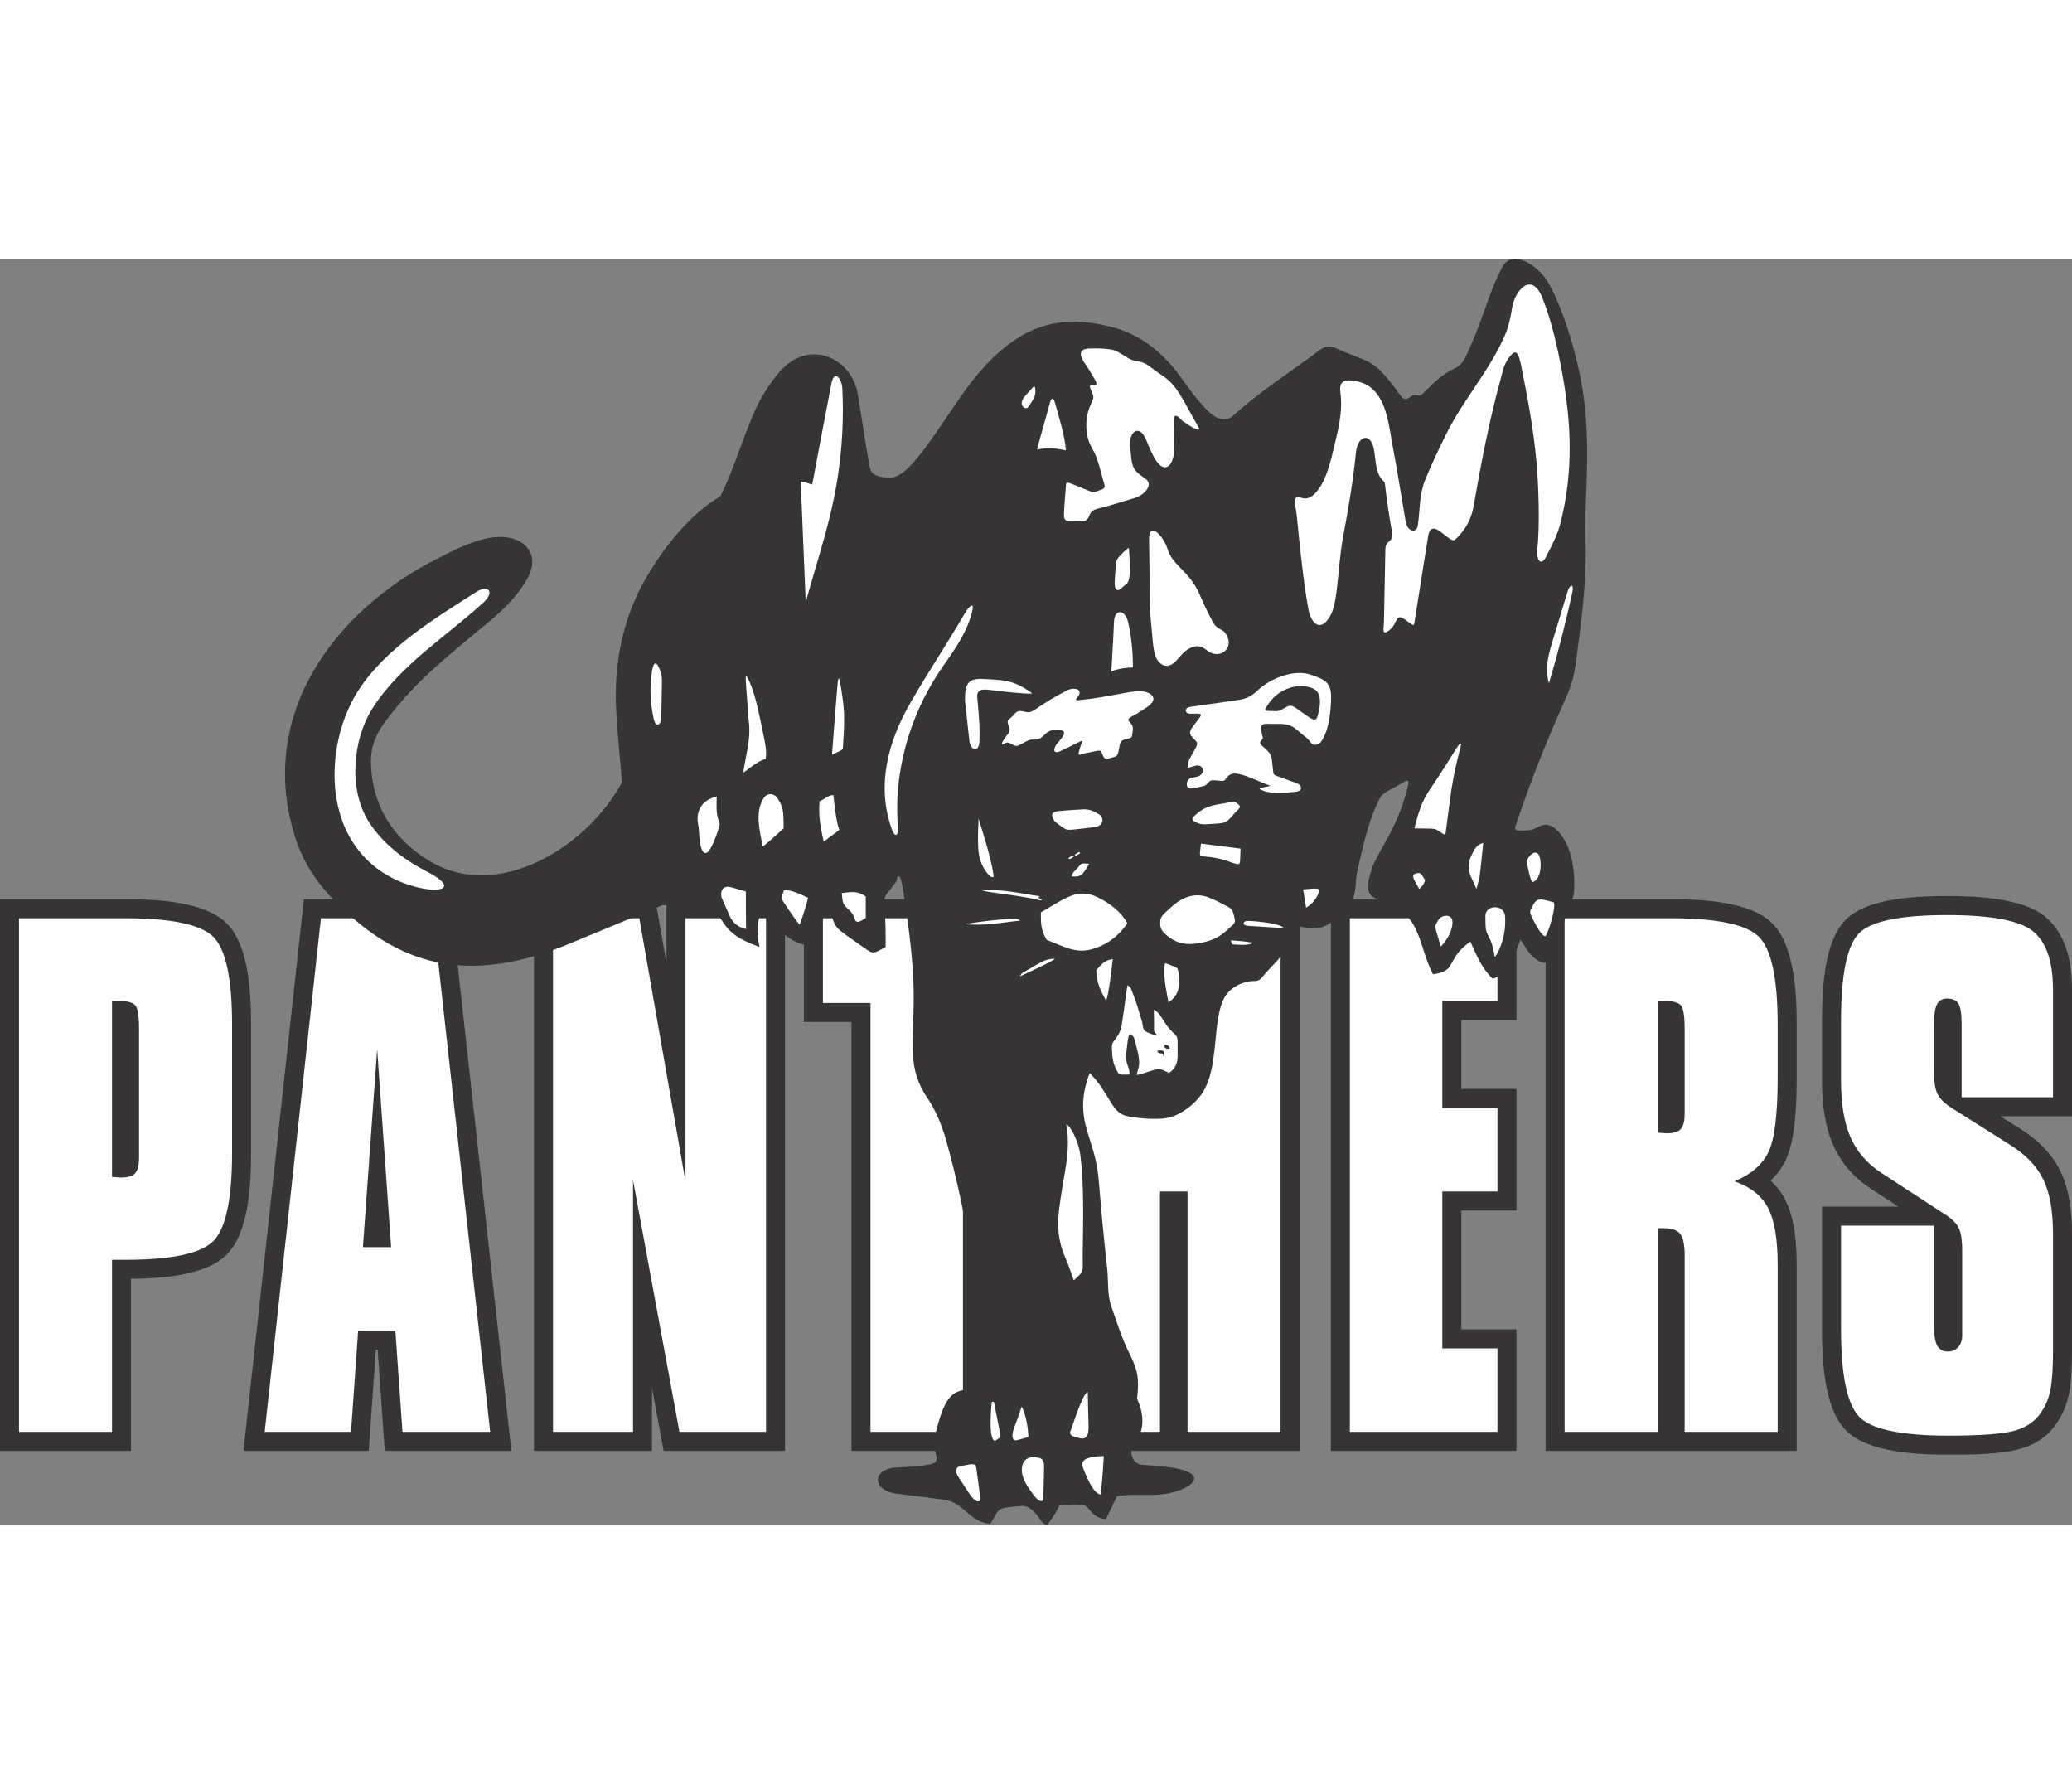
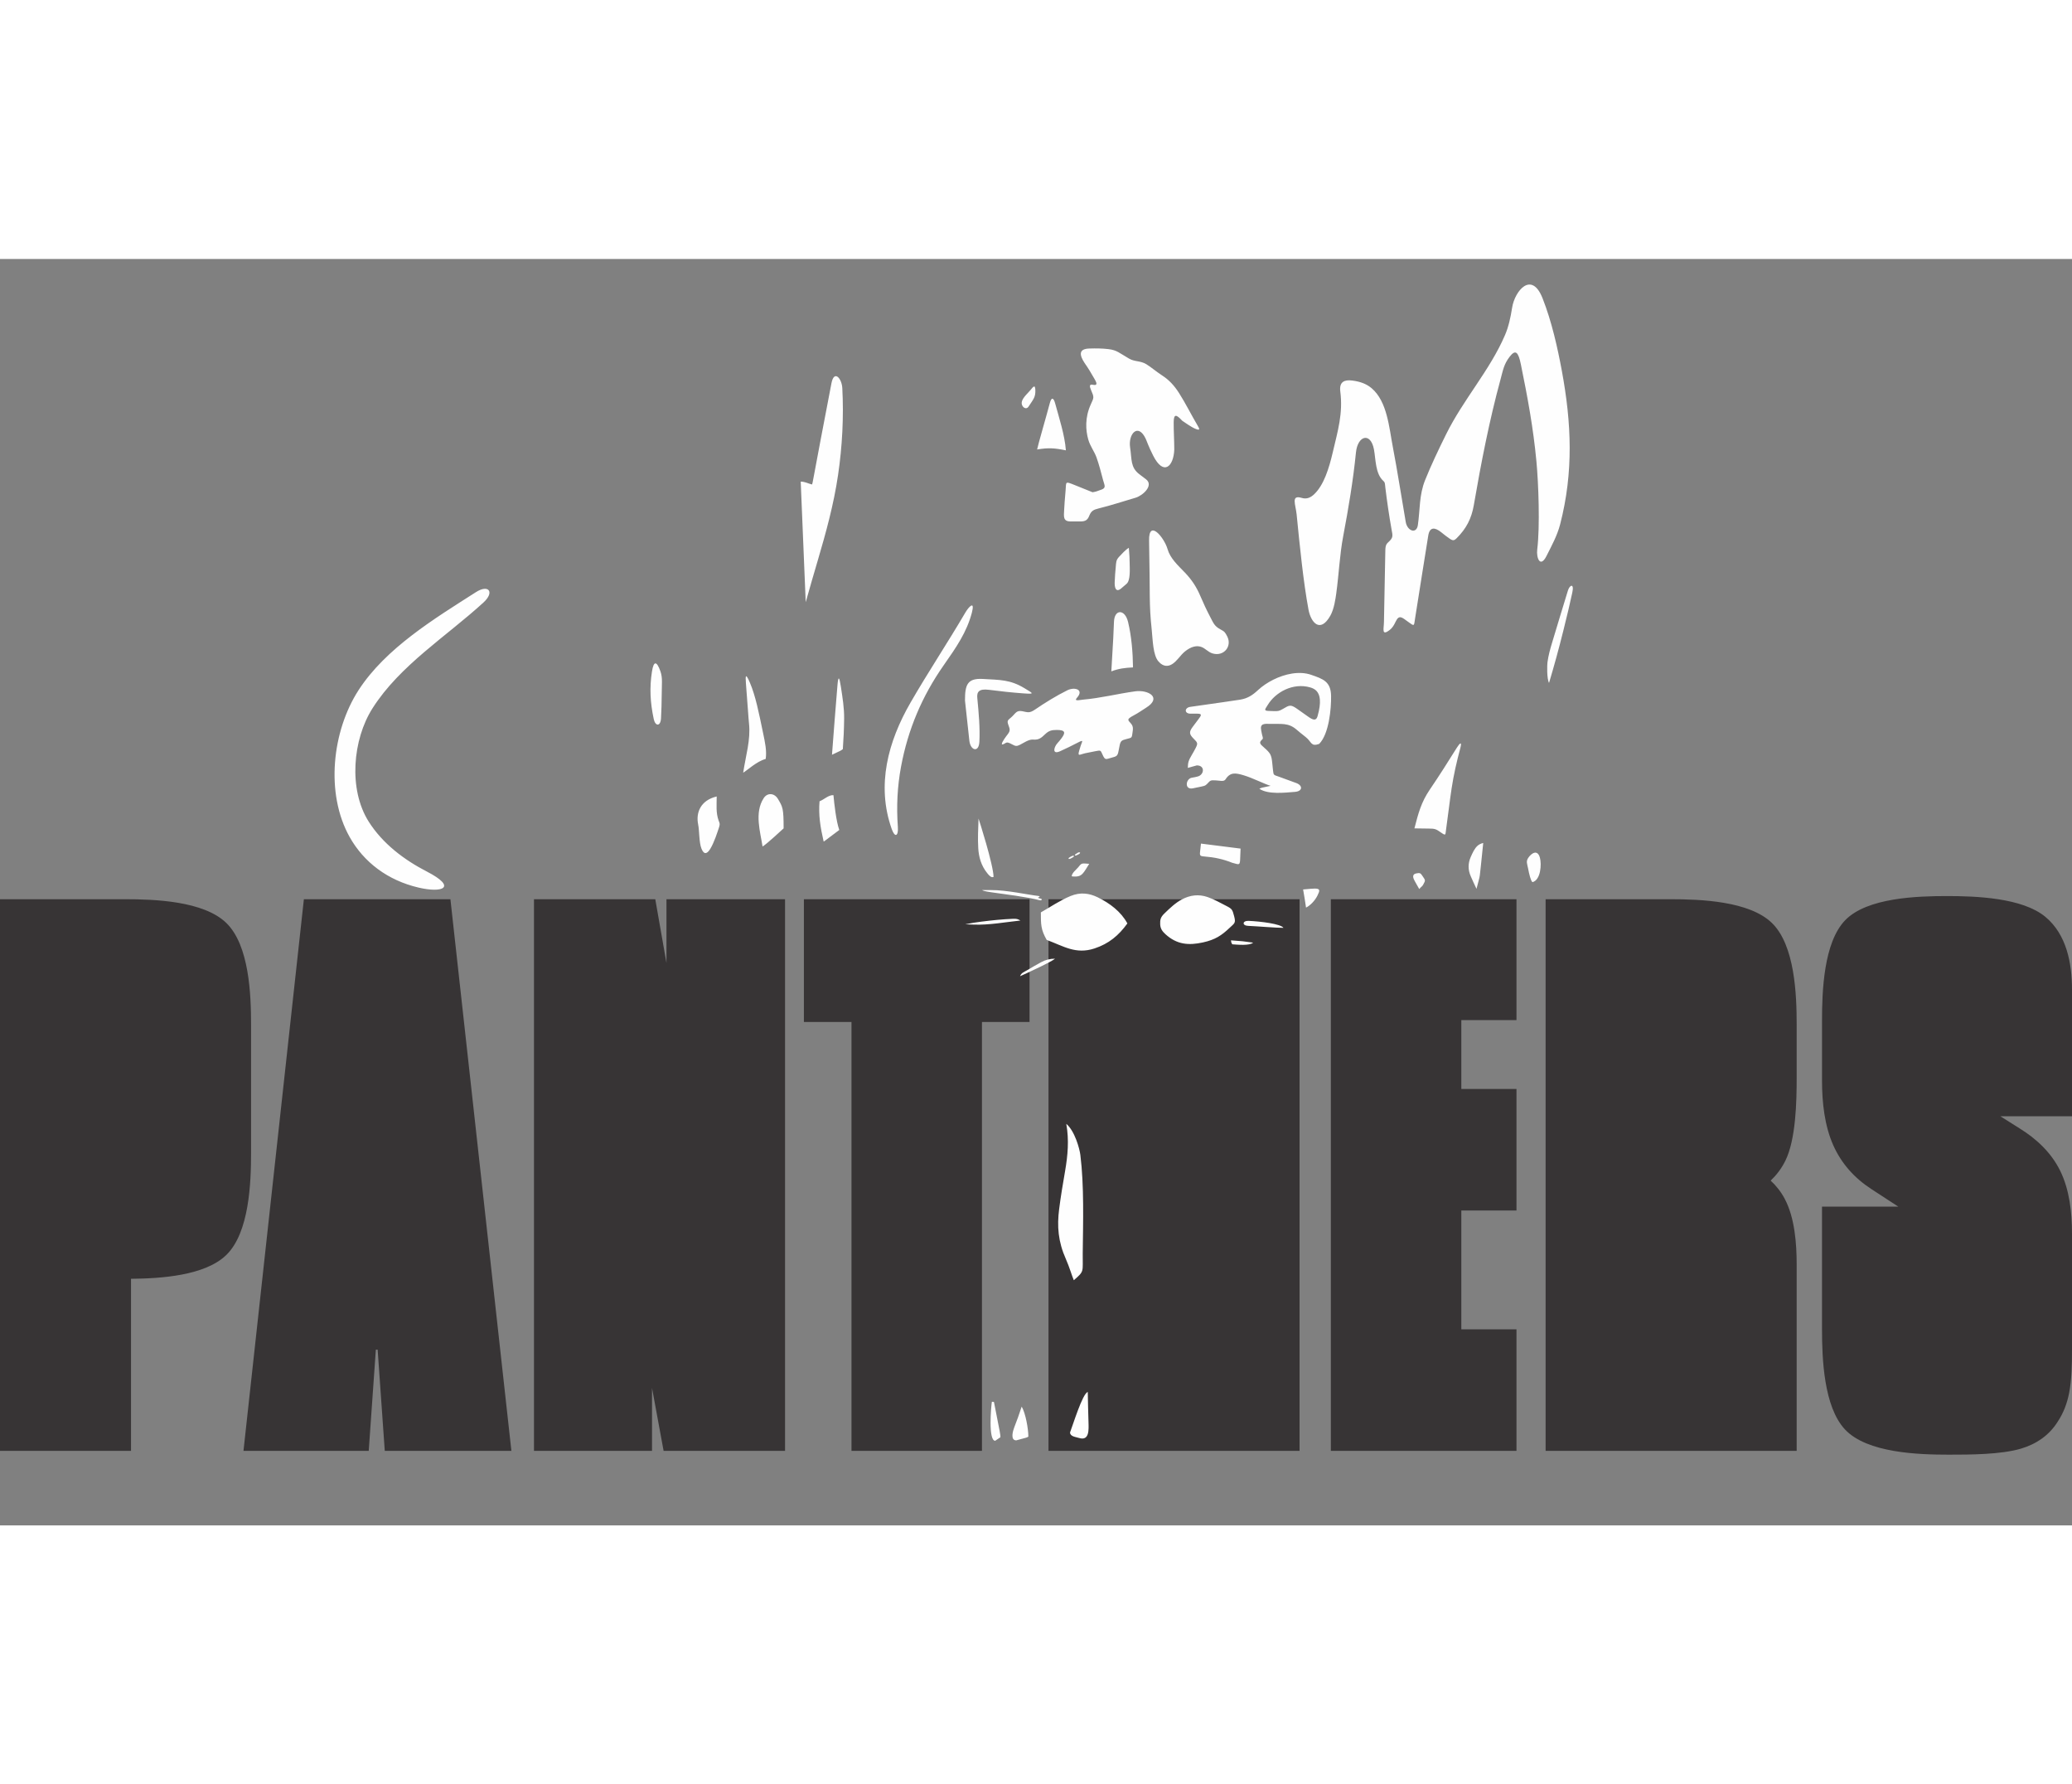
<svg xmlns="http://www.w3.org/2000/svg" xml:space="preserve" width="7.848in" height="6.757in" version="1.1" style="shape-rendering:geometricPrecision; text-rendering:geometricPrecision; image-rendering:optimizeQuality; fill-rule:evenodd; clip-rule:evenodd" viewBox="0 0 7847.73 4795.4">
  <rect x="0" y="0" width="7847.73" height="4795.4" fill="#808080" stroke="none" />
  <defs>
    <style type="text/css">
   
    .fil3 {fill:#FEFEFE}
    .fil0 {fill:#373435}
    .fil2 {fill:#373435}
    .fil1 {fill:#FEFEFE;fill-rule:nonzero}
   
  </style>
  </defs>
  <g id="Layer_x0020_1">
    <g id="_2008377658272">
      <path class="fil0" d="M496.22 3861.59l0 651.57 -496.22 0 0 -2088.83 473.4 0c112.12,0 297.76,6.52 383.61,89.77 87.17,84.53 93.89,271.48 93.89,384.6l0 486.22c0,113.42 -6.63,302.65 -94.42,387.17 -80.93,77.93 -247.44,88.52 -360.26,89.5zm934.13 268.35l-6.8 0 -26.97 383.22 -474.4 0 228.77 -2088.83 554.99 0 230.97 2088.83 -479.59 0 -26.97 -383.22zm1093.89 -1464.16l0 -241.44 449.12 0 0 2088.83 -459.93 0 -43.91 -238.09 0 238.09 -447.07 0 0 -2088.83 459.44 0 42.35 241.44zm700.77 223.46l-180.24 0 0 -464.9 854.65 0 0 464.9 -180.23 0 0 1623.93 -494.18 0 0 -1623.93zm1200.85 -464.9l496.23 0 0 2088.83 -950.91 0 0 -2088.83 454.68 0zm1108.93 457.72l0 260.84 208.91 0 0 460.11 -208.91 0 0 450.05 208.91 0 0 460.11 -703.09 0 0 -2088.83 703.09 0 0 457.72 -208.91 0zm1171.63 607.83c21.04,19.34 39.07,42.17 53.24,68.88 38.08,71.75 45.27,169.45 45.27,249.31l0 705.09 -950.91 0 0 -2088.83 473.41 0c112.13,0 297.76,6.53 383.6,89.77 87.24,84.59 93.9,271.81 93.9,385l0 201.2c0,89.18 -2.8,233.53 -43,314.6 -14.35,28.94 -33.25,53.76 -55.51,74.98zm483.5 98.51l-102.71 -66.92c-63.31,-41.25 -112.67,-96 -143.52,-165.09 -33.56,-75.19 -42.78,-163.73 -42.78,-245.3l0 -226.34c0,-110.49 5.84,-296.36 87.87,-381.02 83.24,-85.91 274.96,-91.35 386.22,-91.35 108.08,0 284.03,6.1 371.49,78.37 80.97,66.9 101.23,176.16 101.23,275.84l0 479.56 -271.32 0 73 46.04c64.08,39.62 119.51,91.62 153.29,159.81 35.51,71.67 45.03,158.49 45.03,237.53l0 442.71c0,51.99 -0.96,110.7 -10.88,161.82 -7.6,39.14 -21.43,76.13 -43.71,109.3 -31.97,51.02 -80.71,84.13 -138.16,101.25 -76.53,22.8 -194.42,22.96 -274.18,22.96 -113.49,0 -309.37,-5.93 -392.96,-95.53 -80.4,-86.18 -86.93,-268.25 -86.93,-379.23l0 -464.38 289 0z" />
-       <path class="fil1" d="M424.25 2810.08l0 665.86c4.1,0 9.56,0.4 17.07,1.2 7.51,0.8 12.63,1.2 16.04,1.2 26.63,0 45.06,-5.59 54.62,-16.37 9.89,-10.78 14.68,-31.14 14.68,-60.68l0 -52.69 0 -433.52c0,-48.3 -4.78,-77.84 -13.99,-88.62 -9.56,-10.78 -28.33,-16.37 -57.35,-16.37l-31.07 0zm-352.28 1631.11l0 -1944.88 401.43 0c174.43,0 285.71,23.16 333.5,69.46 48.13,46.7 72.02,157.68 72.02,332.93l0 486.22c0,176.84 -24.23,288.62 -72.36,335.32 -48.47,46.31 -158.73,69.46 -331.11,69.46l-51.21 0 0 651.49 -352.28 0zm1302.57 -699.39l106.85 0 -52.91 -749.69 -53.94 749.69zm-372.07 699.39l213.01 -1944.88 426.01 0 215.05 1944.88 -332.14 0 -26.97 -383.22 -140.98 0 -26.97 383.22 -327.02 0zm1091.96 0l0 -1944.88 327.01 0 174.77 996.39 0 -996.39 305.17 0 0 1944.88 -328.04 0 -175.8 -953.28 0 953.28 -303.12 0zm1202.56 0l0 -1623.93 -180.24 0 0 -320.95 710.7 0 0 320.95 -180.23 0 0 1623.93 -350.23 0zm746.17 0l0 -1944.88 350.23 0 0 718.55 104.45 0 0 -718.55 352.28 0 0 1944.88 -352.28 0 0 -910.17 -104.45 0 0 910.17 -350.23 0zm1069.43 0l0 -1944.88 559.14 0 0 313.77 -208.9 0 0 404.78 208.9 0 0 316.16 -208.9 0 0 594.01 208.9 0 0 316.16 -559.14 0zm1268.1 -1259.06l0 -266.66c0,-48.31 -4.78,-78.24 -13.99,-89.02 -9.56,-10.78 -28.33,-16.37 -57.35,-16.37l-31.06 0 0 498.19c4.1,0 9.56,0.4 17.07,1.2 7.51,0.8 12.63,1.2 16.04,1.2 26.63,0 45.06,-5.19 54.61,-15.97 9.9,-10.38 14.68,-30.34 14.68,-59.88l0 -52.7zm-454.68 1259.06l0 -1944.88 401.43 0c174.43,0 285.71,23.16 333.5,69.46 48.14,46.7 72.03,157.68 72.03,333.33l0 201.19c0,140.92 -11.95,235.13 -35.51,282.63 -23.55,47.51 -66.22,83.83 -128,109.78 59.74,20.35 102.07,53.49 126.64,99.8 24.58,46.3 36.87,118.16 36.87,215.56l0 633.12 -352.28 0 0 -668.25c0,-40.72 -5.8,-67.86 -17.06,-81.84 -11.27,-13.97 -32.77,-21.16 -64.18,-21.16l-21.17 0 0 771.24 -352.28 0zm1046.9 -780.83l352.28 0 0 380.83c0,34.33 4.1,58.68 11.94,73.45 8.19,14.77 21.85,22.35 41.31,22.35 15.36,0 27.99,-5.59 38.23,-16.76 9.89,-11.58 15.02,-25.55 15.02,-42.72l0 -36.32 0 -289.82c0,-38.72 -4.78,-67.07 -14,-84.63 -9.55,-17.56 -27.98,-35.13 -55.29,-51.89l-235.88 -153.69c-53.93,-35.13 -92.85,-79.84 -117.08,-134.13 -24.23,-54.29 -36.53,-126.15 -36.53,-215.97l0 -226.34c0,-174.05 22.53,-284.23 67.59,-330.93 45.06,-46.31 156.34,-69.46 334.53,-69.46 167.27,0 275.81,20.76 325.65,61.88 50.18,41.52 75.1,114.97 75.1,220.35l0 118.16 0 289.42 -346.13 0 0 -277.84c0,-38.32 -4.1,-63.87 -11.95,-76.65 -8.19,-12.77 -22.52,-19.16 -43.35,-19.16 -17.4,0 -30.03,7.19 -37.55,21.16 -7.85,13.97 -11.6,38.72 -11.6,74.65l0 184.43c0,37.52 4.78,65.07 13.99,83.03 9.56,17.96 27.99,35.52 55.3,52.69l217.1 136.92c59.4,36.73 101.72,80.24 126.64,130.54 24.92,50.3 37.55,118.96 37.55,205.58l0 442.71c0,66.67 -3.07,115.77 -9.56,148.1 -6.15,32.73 -17.41,60.28 -33.45,83.83 -21.16,34.33 -54.27,58.28 -98.31,71.45 -44.37,13.17 -129.03,19.96 -253.62,19.96 -181.94,0 -295.27,-24.36 -340.33,-72.66 -45.06,-48.3 -67.59,-158.48 -67.59,-330.13l0 -392.41z" />
-       <path class="fil2" d="M3646.12 4732.3c-34.74,-28.07 -45.9,-31.05 -90.39,-36.64 -53.41,-6.74 -106.89,-13.62 -160.61,-20.72 -95.37,-12.64 -90.86,-94.76 -0.41,-98.73 43.46,-1.96 87.82,-3.85 129.5,-12.53 22.66,-4.72 29.14,-13.17 17.05,-50.68 -5.06,-15.7 -8.42,-25.92 1.2,-61.93 8.6,-32.19 15.95,-64.22 29.68,-96.76 16.15,-38.3 36.82,-65.48 78.5,-71.46 26.2,-3.73 37.56,-17.17 61.9,-45.67 0,-302.55 -46.46,-601.22 -126.85,-892.64 -19.48,-70.58 -44.71,-125.4 -71.51,-164.65 -79.35,-116.16 -53.59,-204.84 -53.56,-385.14 0.02,-110.96 -13.18,-219.71 -29,-332.26l0 0c-3.09,-22.81 -13.25,-92 -19.64,-112.96 -3.05,-10.08 -11.67,-20.48 -14.03,-3.82 -0.99,7.07 -2.35,11.59 -8.44,19.22 -5.32,6.67 -11.85,14.07 -16.93,21.61 -11.33,16.8 -26.78,20.97 -23.71,66.43 0.03,0.44 0.09,0.87 0.16,1.29 6.22,50.61 5.27,99.95 5.27,151.01 -53.89,30.03 -46.79,27.1 -96.75,-7.88 -27.41,-19.18 -55.18,-37.96 -78.91,-57.33 -16.44,-13.39 -27.28,-40.97 -30.82,-66.58 -4.94,-35.73 -9.37,-42.07 -43.21,-47.72 -4.18,58.07 -22.79,116.07 -43.43,174.07 -86.65,-15.17 -110.81,-67.74 -173.68,-135.99 -19.94,38.97 -23.56,86.12 -10.85,141.43 -92,-35.45 -124.56,-55.19 -168.28,-149.24 -66.94,-13.1 -133.88,-11.87 -200.87,-8.64 -111.63,46.28 -223.26,92.57 -334.89,138.84 -302.61,128.21 -564.31,131.92 -810.1,-68.85 -132.25,-108 -207.96,-208.87 -246.13,-332.18 -143.95,-465.08 155.09,-853.7 535.41,-1048.29 65.65,-33.58 144.91,-75 219.58,-83.23 107.11,-11.93 182.56,59.5 124.25,159.93 -33.73,58.22 -79.15,105.4 -130.34,148.72 -143.38,121.29 -287.71,228.65 -405.92,389.17 -49.49,67.29 -58.87,118.2 -52.87,186.91 13.31,152.04 94.44,261.94 212.79,336.7 263.4,166.51 606.03,-50.08 735.96,-292.81 -8.22,-137.89 -32.62,-281.89 -18.59,-424.21 12.3,-124.79 47.57,-244.02 112.69,-354.47 70.06,-118.81 165.61,-238.22 279.38,-305.38 58.89,-117.82 90.89,-249.16 152.38,-368.73 24.03,-40.04 50.23,-80.48 80.67,-111.84 112.91,-116.41 265.7,-37.82 287.53,95.7 11.74,71.58 28.81,186.1 41.2,255.2 4.68,26.16 5.41,38.61 23.02,48.09 18.46,9.94 37.69,10.74 57.59,10.96 48.79,0.48 93.61,-64.39 122.69,-98.37 38.58,-52.36 41.61,-56.49 140.8,-202.16 75.32,-110.5 179.63,-226.98 308.16,-269.92 73,-24.42 158.24,-27.47 264.05,-0.49 102.55,26.17 187.99,85.65 263.05,187.62 33.82,45.95 65.32,93.6 109.43,135.12 30.48,28.66 64.2,38.34 90.8,14.34 104.74,-94.57 213.86,-163.04 324.62,-246.08 39.53,-29.6 55.94,-12.26 97.42,4.45 82.36,33.28 103.54,34.94 149.14,84.7 20.03,21.83 41.19,48.71 65.09,82.84 10.71,15.25 22.14,11.65 37.09,1.84 8.87,-5.78 9.48,-7.09 19.85,-5.19 2.42,0.44 4.59,0.76 6.56,0.87 13.7,0.93 17.04,-5.67 28.7,-17.23 39.78,-39.43 70,-66.77 114.19,-87.51 32.37,-15.24 42.13,-50.68 64.02,-99.38 39.12,-87.17 68.14,-200.81 114.17,-284.05 37.95,-68.6 139.6,-3.12 176.84,66.77 52.65,98.9 87.41,215.19 112.05,323.79 33.25,146.6 35.12,296.4 28.79,447.56 -2.79,66.69 -5.24,133.32 -3.19,200.16 4.62,150.62 -14.86,295.49 -34.56,445.21 -7.56,57.78 -16.08,96.56 -39.95,149.65 -69.09,153.37 -131.01,307.16 -184.75,467.27 -7.45,22.23 -14.14,32.99 5.24,34.62 15.66,1.22 34.81,0.39 50.03,-3.22 10.94,-2.57 18.23,-7.21 26.59,-11.47 26.74,-13.73 48.54,-6.65 70.1,14.53 55.22,54.43 67.31,152.7 64.02,225.92 -1.06,22.99 -8.42,38.18 -16.3,56.18 -20.68,47.2 -27.26,102.75 -61.86,138.65 -5.15,13.77 -23.03,83.89 -35.75,80.76 -49.58,-12.14 -63.76,-52.53 -89.96,-87.4 -17.84,49.17 -23.56,72.59 -50.44,104.68 -15.07,17.96 -31.07,40.85 -56.04,41.59 -43.86,-45.12 -58,-86.35 -82.9,-139.39 -17.36,12.39 -31.02,24.45 -42.33,37.76 -40.42,47.58 -23.54,75.52 -98.79,85.94 -23.27,-43.23 -34.62,-90.43 -51.22,-136.28 -11.2,-30.99 -25.15,-60.62 -47.77,-84.33 -25.2,-26.42 -59.95,-45.54 -110.78,-63.48 -47.68,-16.86 -43.48,-54.1 -17.95,-128.75 20.92,-41.05 36.13,-68.7 46.66,-87.43 39.18,-69.43 64.34,-127.91 84.26,-205.84 10.37,-40.59 -1.54,-28.04 -32.72,-11.11 -15.09,8.22 -26.46,14.43 -35.11,19.18 -31.95,17.56 -32.38,21.61 -47.8,53.92 -36.11,76.14 -54.08,165.96 -73.98,250.37 -10.09,42.84 -1.61,94.38 -28.91,128.57 -19.86,24.77 -42.17,48.23 -67.85,67.05 -37.43,27.46 -69.5,29.7 -135.99,14.14 -9.9,9.92 -19.81,19.85 -29.71,29.76 -20.01,20.01 -11.01,40.12 -18.08,66.94 -1.64,6.16 -4.03,11.29 -8.2,17 -19.42,26.65 -46.01,49.22 -66.92,75.21 -11.95,14.9 -19.36,21.16 -36.5,20.78 -34.68,-0.78 -82.84,18.67 -107.26,55.18 -31.29,46.71 -34.39,140.6 -40.66,193.05 -6.49,54.37 -12.38,108.9 -37.28,158.48 -27.98,55.7 -97.2,105.59 -147.86,112.46 -41.85,5.69 -100.81,1.34 -141.94,-6.62 -27.74,-5.39 -43.73,-15.94 -65.75,-51.59 -25.18,-40.75 -49.87,-83.34 -81.53,-112.3 -34.35,89.27 -28.6,156.7 -7.67,224.58 25.2,81.85 36.7,110.77 43.79,199.13 5.93,73.95 17.24,200.42 30.18,313.65 5.91,53.33 -0.93,98.4 16.74,148.69 21.01,59.91 39.93,120.8 68.66,177.22 32.73,64.26 36.11,100.8 27.95,169.95 24.09,50.3 31.74,115.45 -5.2,161.17 -32.63,40.37 -10.29,82.23 18.77,88.05 4.85,0.92 51.66,2.79 99.88,8.76 184.7,22.97 83.33,90.52 -12.87,102.98 -32.45,4.2 -64.06,2.84 -96.24,2.58 -26.03,-0.2 -52.47,0.24 -80.11,4.92 -9.47,18.96 -32.7,68.26 -42.18,87.21 -48.97,-3.09 -59.53,-39.66 -76.58,-49.71 -18.51,-10.91 -80.98,-3.53 -100.28,-1.62 -12.41,30.96 -28.6,48.09 -45.51,74.86 -24.64,-9.22 -26.56,-27.51 -49.15,-50.92 -13.28,-13.75 -28.28,-23.81 -47.11,-22.49 -21.13,1.51 -42.87,3.27 -63.29,6.64 -28.75,4.75 -29.12,16.92 -55.51,60.62 -49.68,-3.07 -75.95,-33.46 -105.08,-56.95z" />
      <path class="fil3" d="M3756.74 4327.34c2.37,0 4.74,0 7.89,0.78 24.48,123.17 24.48,123.17 24.48,133.44 -6.32,3.94 -12.63,8.68 -19.74,13.42 -26.98,0 -15.67,-129.42 -12.64,-147.65zm84.44 97.73c14.47,-37.61 16.03,-42.28 28.46,-79.58 14.93,25.45 25.27,84.74 25.27,113.7 -3.95,3.16 -3.95,3.16 -45.8,14.21 -23.41,0 -12.58,-36.26 -7.93,-48.33zm246.21 39.4c-12.89,-3.92 -34.57,-5.52 -34.57,-21.08 9.46,-23.82 47.38,-148.24 67.11,-153.17 0.59,37.9 1.63,76.24 2.78,114.7 0.82,27.69 3.59,71.36 -35.32,59.55zm-48.78 -1189.51c32.22,26.89 50.36,94.32 53.24,117.43 14.58,117.17 10.39,255.39 8.98,374.11 -0.82,69.23 7.63,65.01 -33.8,100.51 -7.51,-17.6 -16.84,-50.56 -29.72,-79.43 -30.12,-67.47 -34.01,-124.9 -25.75,-190.23 5.99,-47.46 14.11,-95.17 22.31,-142.66 10.54,-61.01 15.57,-118.32 4.74,-179.73zm-175.05 -559.12c4.31,-12.95 15.95,-16.24 27.56,-23.17 18.29,-10.94 35.37,-20.77 52.01,-29.75 17.17,-9.26 32.96,-13.43 52.84,-13.43 -4.22,4.22 -28.29,18.48 -102.68,52.78 -9.14,4.21 -19.03,8.73 -29.73,13.57zm100.83 -137.42c-22.3,-39.02 -22.11,-58.75 -22.11,-104.22 37.4,-21.32 72.98,-45.76 112.61,-62.08 37.17,-15.3 70.82,-10.59 102.54,4.89 45.93,22.42 88.46,54.35 112.52,99.03 -32.82,45.45 -70.13,76.79 -124.6,94.7 -71.34,23.44 -117.06,-8.89 -180.96,-32.33zm449.65 -21.77c-10.89,-9.97 -19.31,-20.47 -19.81,-37.81 -0.45,-15.99 0.55,-25.68 15.94,-40.57 21.6,-20.9 41.95,-40.34 66.5,-53.34 31.13,-16.5 63.54,-20.32 96.84,-8.94 24.59,8.41 49.55,22.67 71.09,33.62 22.36,11.38 23.15,14.28 29.85,39.57 6.76,25.63 1.53,25.69 -17.48,43.69 -29.93,28.34 -54.08,44.82 -100.85,55.04 -53.33,11.65 -98.3,8.79 -142.07,-31.27zm253.07 38.35c-3.95,-7.11 -3.95,-7.11 -4.74,-15.01 44.22,3.16 44.22,3.16 83.7,8.69 -12.39,12.39 -61.18,7.63 -78.96,6.32zm62.36 -88.74c45.47,2.14 121.1,11.21 131.79,26.44 -29.85,0 -95.42,-5.8 -134.31,-7.52 -23.14,-1.01 -22.01,-20.07 2.51,-18.92zm217.15 -50.23c-3.16,-22.89 -7.11,-45.79 -11.06,-68.69 26.64,-2.46 36.64,-3.39 44.82,-3.36 21.35,0.09 18.4,8.46 9.35,26.79 -8.73,17.7 -25.74,36.57 -43.11,45.26zm-1189.13 -57.57c-31.87,-4.61 -33.67,-6.65 -37.86,-8.75 10.66,0 21.43,0.04 32.27,-0.04 61.5,-0.5 143.89,18.35 179.87,22.12 4.75,0.5 8.74,2.07 3.26,4.58 -6.29,2.87 -2.88,3.41 5.77,5.41 9.56,2.22 3.62,8.04 -2.06,6.58 -52.1,-13.35 -127.14,-22.07 -181.25,-29.91zm1617.87 -12.69c-5.33,-10.07 -11.11,-20.14 -16.99,-30.2 -6.17,-10.55 -11.38,-25.52 4.97,-28.81 14.09,-2.83 16.73,-2.12 24.06,9.07 11.17,17.04 12.9,15.64 2.86,33.46 -4.36,7.75 -5.59,5.54 -14.9,16.48zm216.89 -0.79c-7.7,-15.4 -14.37,-31.24 -21.56,-47.19 -10.75,-23.88 -11.17,-48.65 -0.59,-72.7 6.98,-15.86 14.8,-33.59 26.59,-43.63 5.55,-4.74 12.31,-7.99 21.07,-10.18 -17.37,163.44 -8.35,104.42 -25.51,173.71zm211.85 -25.27c-6.67,-5.9 -12.39,-30.71 -16.52,-52.3 -3.16,-16.55 -8.63,-25.97 0.67,-39.79 11.94,-17.74 34.99,-33.18 44.1,-0.84 6.96,24.75 3.47,85 -28.24,92.92zm-2097.89 -240.82c0.79,0.79 56.85,176.95 56.85,221.08 -8.46,3.55 -15.96,-4.63 -23.02,-13.24 -24.26,-29.58 -32.72,-62.47 -34.82,-94.35 -2.43,-37.09 -0.25,-76.37 0.99,-113.49zm352.94 218.72c0,-12.2 16.27,-24.55 23.78,-33.26 10.93,-12.67 10.77,-16.23 27.63,-15.2 4.84,0.3 9.77,0.69 14.91,1.08 -10.7,16.89 -17.34,28.96 -24.67,36.8 -9.41,10.09 -19.95,13.19 -41.65,10.58zm607.97 -51.32c-34.82,-13.93 -67.66,-20.87 -104.86,-23.76 -21.49,-1.69 -18.31,-3.79 -15.36,-32.72 0.59,-5.8 1.19,-11.25 1.79,-16.16 49.74,6.32 99.49,12.63 150.01,18.95 -0.59,14.21 -1.19,28.87 -1.78,43.64 -0.92,22.99 -9,14.67 -29.8,10.06zm-616.48 -20.32c3.95,-2.66 7.33,-4.44 10.03,-5.51 7.93,-3.13 9.24,1.46 3.7,4.61 -2.51,1.43 -5.72,3.74 -10.4,5.77 -6.66,2.88 -9.83,-0.51 -3.34,-4.87zm24.97 -13.58c2.24,-1.35 4.72,-2.89 6.88,-4.22 5.97,-3.68 13.54,-0.21 3.59,5.39 -2.92,1.65 -5.41,2.97 -7.62,3.97 -7.67,3.43 -10.61,-0.44 -2.85,-5.13zm1382.01 -80.78c-18.7,-13.21 -23.2,-14.77 -45.93,-14.83 -17.96,-0.05 -36.05,-0.23 -54.5,-0.77 14.44,-56.32 25.6,-98.97 57.9,-146.36 35.42,-52.01 69.65,-106.05 102.95,-159.44 11.17,-17.91 20.05,-24.62 12.85,2.22 -13.63,50.71 -25.04,100.7 -32.82,151.78 -7.77,51.06 -13.37,102.39 -20.74,153.57 -3.3,22.92 -0.02,27.76 -19.71,13.83zm-687.87 -165.61c7.9,-3.95 7.9,-3.95 42.64,-11.06 -25.74,-7.78 -67.08,-29.62 -102.67,-40.15 -29.11,-8.62 -49.81,-12.52 -67.37,14.66 -2.9,4.49 -7.02,7.67 -16.73,6.77 -34.18,-3.19 -38.72,-4.23 -47.08,4.48 -11.45,11.95 -11.35,13.54 -28.1,17 -10.73,2.22 -21.47,4.44 -32.21,6.66 -33.16,6.85 -27.57,-36.43 -3.92,-40.22 8.99,-1.44 13.49,-2.39 21.92,-4.52 24.58,-6.19 29.17,-42.07 -3.36,-42.07 -11.06,3.16 -22.11,6.32 -33.95,9.47 0,-21.39 3.8,-29.69 14.56,-48.18 4.63,-7.95 8.56,-14.63 14.4,-25.79 9.88,-18.93 8.5,-21.21 -6.56,-36.27 -16.9,-16.9 -18.75,-25.25 -4.11,-44.92 7.3,-9.8 14.79,-19.66 22.33,-29.73 9.92,-13.25 15.02,-20.4 -4.51,-20.4 -8.54,0 -17.12,0 -25.82,0 -24.34,0 -23.33,-22.62 -0.96,-25.8 114.92,-16.35 164.43,-23.42 189.05,-27.33 28.81,-4.57 48.15,-18.21 67.21,-35.97 32.05,-29.85 80.93,-55.3 129.13,-62.83 25.25,-3.94 50.32,-2.97 72.67,4.85 43.54,15.23 74.13,24.44 75.2,79.32 0.95,49.11 -8.06,145.15 -45.15,182.24 -31.97,11.29 -27.82,-7.58 -50.65,-25.68 -17.83,-14.14 -27.21,-21.68 -33.93,-27.59 -32.03,-28.15 -58.56,-21.36 -102.86,-22.7 -21.88,-0.66 -37.47,-0.85 -31.95,25.35 0.44,2.1 1.11,5.51 2.11,11.05 2.08,11.55 6.76,18.21 2.09,22.19 -14.71,12.55 -8.32,18.06 6.53,31.13 24.22,21.32 27.9,27.5 31.04,58.83 0.88,8.83 1.81,17.95 2.82,27.28 2.09,19.39 2.66,17.21 21.01,23.75 22.41,7.99 44.82,16.27 67.24,24.59 25.18,9.35 24.28,31.15 -5.35,33.41 -36.93,2.82 -101.59,10.9 -134.68,-11.84zm-593.75 -128.91c-8.34,-18.62 -6.51,-16.89 -28.63,-13.02 -7.73,1.35 -18.55,3.56 -36.1,7.23 -20.68,4.33 -31.1,14.81 -23.75,-9.65 2.4,-7.94 4.21,-13.92 5.63,-18.47 5.27,-16.88 13.77,-24.9 -11.94,-11.39 -19,9.99 -47.2,23.68 -66.39,32.27 -31.08,13.91 -23.39,-16.27 -8.97,-31.57 4.16,-4.42 8.36,-9.59 12.62,-15.05 18.73,-23.96 16.96,-34.1 -15.49,-34.1 -19.88,0 -30.52,2.63 -44.97,16.52 -14.76,14.17 -23.8,21.83 -45.83,19.9 -15.19,-1.32 -35.88,13.12 -48.87,19.64 -13.42,6.73 -16.85,5.4 -30.38,-1.67 -12.39,-6.48 -17.7,-9.22 -25.44,-4.33 -19.18,12.11 -13.99,-0.22 -3.86,-15.67 5.35,-8.16 10.16,-14.07 13.84,-18.96 10.22,-13.56 6.87,-19.97 1.81,-34.19 -6.1,-17.16 -2.13,-17.69 10.59,-28.87 16.98,-14.91 19.15,-27.58 41.75,-23.43 19.57,3.59 26.53,8.94 48.5,-6.14 37.04,-25.39 81.72,-52.95 122.59,-73.09 28.09,-13.81 63.52,-2.25 36.96,27.61 -14.01,15.78 8.9,9.03 21.83,7.93 66.67,-5.72 131.45,-22.39 197.76,-31.5 49.87,-6.84 103.23,23.61 41.75,61.97 -15.41,9.62 -30.25,20.39 -46.58,28.87 -33.63,17.46 -18.78,19.1 -7.89,35.04 5.06,7.41 5.03,15.91 3.66,24.8 -4.07,26.37 -0.47,24.11 -23.89,30.05 -17.58,4.45 -22,6.64 -25.7,24.32 -1.03,4.87 -2.32,11.61 -4.15,21.29 -3.63,19.26 -7.89,19.97 -26.6,25.02 -21.81,5.88 -24.11,10.43 -33.85,-11.36zm-504.54 -52.99c-5.53,-50.45 -11.05,-100.97 -16.58,-152.09 0,-59.25 8.32,-85.33 68.26,-81.77 64.68,3.86 102.57,2.17 156.91,34.92 34.29,20.66 39.61,22.78 -3.09,19.73 -43.38,-3.1 -87.99,-7.93 -130.93,-13.51 -38.53,-5 -46.72,7.95 -44.49,31.07 5.47,56.68 10.56,113.6 7.9,165.49 -2.21,43.03 -33.92,33.21 -37.96,-3.84zm1280.94 -92.71c-21.12,-15.27 -32.16,-22.88 -39.44,-27.91 -25.12,-17.38 -28.42,-14.77 -55.07,0.81 -13.24,7.74 -18.05,8.13 -33.51,7.7 -6.55,-0.18 -13.15,-0.44 -19.83,-0.7 -19.73,-0.82 -12.54,-6.7 -3.26,-22.13 29.42,-48.87 95.89,-85.72 161.37,-66.86 18.37,5.3 34.17,16.59 36.43,46.34 1.18,15.52 -1.26,35.87 -8.79,62.46 -5.29,18.68 -16.72,15.61 -37.91,0.3zm908.6 -203.66c3.51,-26.15 10.06,-50.25 18.25,-77.1 19.76,-64.77 39.54,-131.89 59.3,-195.25 6.88,-22.07 24.53,-28.53 16.52,7.93 -11.49,52.29 -16.25,72.94 -33.97,144.23 -16.53,66.54 -34.42,132.07 -54.13,197.79 -8.94,-17.46 -7.16,-68.74 -5.97,-77.59zm-3384.95 214.36c-13.4,-62.85 -16.37,-118.59 -6.74,-179.95 6.41,-40.82 17.88,-41.1 32.01,-0.95 4.13,11.77 6.09,24.38 5.82,41.13 -1.45,91 -1.96,111.47 -3.54,137.09 -1.97,31.76 -21.7,30.12 -27.55,2.68zm643.5 463.66c-12.85,-55.92 -19.82,-100.36 -15.53,-152.38 16.61,-5.87 33.99,-24.43 52.66,-23.13 3.23,33.7 10.15,98.22 22.1,131.86 -56.85,41.83 -56.85,43.65 -59.23,43.65zm31.6 -328.46c6.63,-87.33 13.31,-174.7 20.63,-262 3.2,-38.8 7.23,-33.9 13.05,4.22 6.4,41.94 12.79,80.34 12.33,121.14 -0.35,38 -2.13,77.49 -4.94,115.33 -7.12,5.54 -7.12,5.54 -41.06,21.31zm-336.37 67.91c9.98,-65.75 28.67,-124.25 22.12,-186.14 -2.79,-26.56 -4.46,-62.92 -11.73,-152.47 -2.53,-31.35 -0.31,-38.29 15.16,-2.14 21.53,50.43 33.92,114.02 49.87,190.5 7.56,36.29 14.43,67.45 9.86,98.14 -34.31,9.29 -68.33,42.2 -85.29,52.11zm73.44 279.51c-8.37,-54.83 -31.7,-127.7 4.22,-183.06 14.28,-22.04 40.92,-19.43 54.11,2.96 17.95,30.43 21.4,34.76 21.42,111.41 -4.53,4 -64.04,59.58 -79.75,68.69zm-173.71 -189.5c0,32.71 -3.54,61.49 7.6,92.16 2.68,7.38 5.78,10.76 1.67,23.37 -6.19,18.9 -18.83,58.7 -33.52,82.67 -11.33,18.52 -23.27,24.48 -33.28,-0.28 -9.73,-24.01 -7.73,-67.49 -12.77,-92.29 -9.01,-44.4 9.07,-91.13 70.3,-105.63zm337.14 -735.61c-6.3,-150.03 -12.63,-306.62 -18.94,-456.63 15.71,0 25.84,6.48 42.64,10.88 3.05,-3.85 1.05,-6.17 73.77,-383.36 10.04,-52.18 39.13,-18.3 41.08,18.03 5.89,109.81 -0.11,221.47 -16.13,330.06 -16.3,110.66 -45.23,215.72 -76.71,322.62 -14.08,47.89 -30.21,102.88 -45.72,158.4zm325.71 858.75c-58.85,-166.17 -13.6,-331.56 71.21,-478.55 65.9,-114.23 140.01,-225.6 207.63,-340.85 13.51,-23.02 36.91,-46.84 24.94,-0.39 -19.29,74.32 -59.12,131.59 -107.17,200.23 -81.87,117.02 -134.89,242.33 -161.21,383.09 -14.08,75.38 -17.73,150.67 -12.12,229.1 2.44,33.98 -10.94,42.22 -23.27,7.38zm1864.38 -783.9c1.34,-85.22 3.43,-170.5 4.92,-255.7 0.48,-28.14 0.17,-36.03 11.35,-46.15 19.95,-17.95 16.96,-23.75 12.21,-50.29 -8.76,-48.86 -17.35,-107.54 -23.15,-156.31 -2.11,-17.79 -0.92,-19.64 -7.77,-25.77 -30.4,-27.18 -28.41,-81.99 -35.48,-119.33 -12.64,-66.5 -61.76,-52.47 -68.17,11.91 -10.59,106.35 -28.38,211.47 -48.29,316.88 -13.53,72 -16.21,143.06 -26.15,215.61 -2.77,20.23 -8.13,60.06 -22.71,85.7 -38.73,68.02 -73.75,24.52 -82.56,-23.22 -19.49,-104.86 -32.89,-239.31 -44.97,-360.8 -3.69,-37.22 -22.59,-74.87 19.18,-62.31 19,5.71 33.92,-1.16 47.28,-13.84 36.53,-34.67 56.05,-97.26 70.56,-159.3 18.98,-81.06 39.06,-146.66 28.41,-229.51 -4.92,-38.31 16.92,-45.1 44.4,-41.85 32.69,3.87 56.17,13.86 74.12,29.09 59.54,50.44 66.39,149.84 80.43,222.54 16.87,87.46 35.37,206.51 48.97,284.54 5.87,33.59 40.75,46.57 45.85,11.11 8.75,-60.92 4.55,-113.07 27.37,-170.04 22.74,-56.77 50.84,-115.49 79.5,-173.45 65.76,-132.91 165.61,-242.08 222.93,-375.28 13.64,-31.68 21.28,-66.25 27.11,-103.76 9.93,-64.33 73.75,-141.28 115.19,-36.67 35.19,88.86 57.51,190.45 73.26,275.43 36.56,197.77 44.67,383.09 -6.48,581.13 -10.74,41.67 -31.08,78.89 -51.73,119.91 -23.35,46.37 -39.02,7.76 -35.04,-24.65 10.83,-88.14 4.75,-250.14 -3.01,-332.92 -11.97,-127.93 -33.61,-244.17 -59.09,-368.71 -9.54,-46.59 -20.17,-57.01 -42.11,-28.69 -22.39,28.94 -25.47,51.8 -34.76,85.94 -42.45,155.56 -74.05,318.58 -101.19,476.14 -8.68,50.86 -28.65,89.41 -65.19,125.66 -8.17,8.15 -13.42,10.13 -24.87,2.53 -11.49,-7.58 -22.61,-16.5 -33.66,-25.38 -23.24,-18.67 -43.13,-21.29 -48.79,12.11 -10.35,60.84 -37.06,235.27 -49.59,311.72 -5.36,32.93 -1.12,33.94 -28.89,13.9 -20.43,-14.74 -32.03,-26.51 -44.51,-0.24 -6.98,14.72 -12.85,24.54 -22.62,32.19 -32.56,25.33 -22.65,-4.09 -22.26,-29.88zm-1211.3 -423.69c1.14,-22.21 2.15,-35.33 5.36,-72.74 2.99,-34.94 -2.96,-36.98 32.67,-22.85 13.82,5.47 35.3,14.17 69.64,28.07 11.73,-2.07 13.23,-2.31 34.58,-10.28 17.88,-6.59 10.11,-17.73 5.69,-34.18 -7.84,-29.2 -15.27,-59.32 -25.26,-87.17 -8.48,-23.69 -23.99,-42.41 -31.2,-67.67 -10.22,-35.83 -13.16,-83.35 9.31,-133.05 12.1,-26.74 13.6,-25.92 0.95,-55.05 -5.56,-12.83 -7.01,-22.65 6.5,-19.71 27.33,5.93 8.55,-17.92 -2.79,-38.22 -13.12,-23.44 -22.78,-36.05 -28.36,-44.69 -17.62,-27.17 -24.92,-52.94 18.4,-54.22 24.31,-0.76 49.03,-0.61 72.87,2.33 31.57,3.89 39.54,13.82 77.62,35.87 21.88,12.7 42.6,7.23 65.69,21.44 18.25,11.2 36.95,27.8 61.1,43.41 23.55,15.21 43.98,36.49 62.54,65.69 25.4,40.05 46.44,82.8 70.61,123.66 7.03,11.89 10.47,19.53 -8.9,11.55 -16.48,-6.81 -39.61,-23.86 -49.85,-30.56 -21.09,-22.71 -32.08,-28.78 -32.25,6.28 -0.26,34.17 2.27,68.57 2.27,102.68 -2.55,64.94 -40.38,101.17 -79.93,23.33 -18.56,-36.55 -23.64,-54.28 -28.59,-64.61 -28.82,-60.31 -66.58,-17.77 -58.79,33.61 6.92,44.99 0.61,75.31 35.13,101.41 8.3,6.33 16.67,12.66 24.98,18.99 30.67,23.28 -12.28,62.02 -39.5,69.92 -47.1,13.68 -91.83,28.81 -140.07,40.6 -19.18,4.68 -28.17,9.44 -35.39,27.94 -6.79,17.62 -16.78,20.76 -31.17,21.2 -13.18,0.35 -26.51,0 -39.7,0 -28.54,0 -25.4,-18.52 -24.16,-43.01zm-102.36 -229.38c2.77,-15.88 35.77,-128.49 48.2,-175.97 6.08,-23.13 14.08,-20.85 20.08,1.21 15.13,55.54 36.37,120.2 40.68,177.93 -43.1,-8.79 -67.12,-10.37 -108.97,-3.17zm-24.71 -225.6c9.23,-11.18 16.98,-22.18 17.95,-0.59 1.23,27.57 -6.61,34.8 -25.71,63.75 -10.15,15.38 -30.54,-0.96 -24.96,-20.21 4.44,-15.27 22.81,-30.94 32.71,-42.95zm318.55 727.55c1.14,-24.08 1.8,-34.36 3.78,-54.44 1.86,-19.2 0.32,-28.38 13.73,-42.18 10.7,-11.03 22.23,-24.71 36.08,-33.08 2.35,29.59 2.99,40.4 3.09,57.23 0.16,21.68 3.84,66.21 -11.93,79.33 -7.03,5.91 -13.57,12 -20.93,17.93 -20.26,16.28 -24.7,-5.87 -23.81,-24.78zm-12.74 338.15c7.1,-116.65 8.89,-154.62 10,-187.5 1.6,-48.49 41.32,-49.6 53.4,0.5 13.05,54.09 18.08,116.09 18.7,172 -31.04,1.62 -52.86,4.06 -82.1,15zm178.72 -37.36c-21.25,-24.1 -21.75,-82.34 -25.72,-120.13 -10.85,-103.15 -5.6,-123.34 -10,-337.8 -1.61,-83.09 57.69,-11.07 70.08,32.6 9.93,34.89 38.99,60.92 65.79,88.84 25.29,26.35 43.79,54.22 58.02,87.95 11.64,27.43 23.99,53.87 37.85,80.23 11.82,22.47 15.71,34.51 38.12,46.46 16.1,8.5 18.04,11.01 26.23,27.06 18.83,36.87 -12.5,76.96 -55.84,64.21 -16.95,-4.99 -27.09,-19.51 -43.24,-24.89 -18.21,-6.13 -39.06,-0.33 -61.01,17.31 -17.69,14.23 -29.51,36.2 -48.44,48.04 -13.86,8.66 -32.67,11.84 -51.85,-9.9zm-523.17 980.87c-57.82,6.15 -118.54,17.57 -176.77,15.42 -10.68,-0.39 -21.35,-0.79 -32.03,-1.18 20.71,-4.46 40.68,-7.4 60.08,-9.91 41.11,-5.27 80.72,-9.23 121.71,-10.96 11.86,-0.51 18.26,1.05 27,6.63zm-2279.23 -124.71c-116.89,-27.24 -207.5,-95.95 -261.06,-191.24 -92.84,-165.28 -66.67,-401.12 33.49,-556.25 102.93,-159.35 288.78,-271.72 445.01,-371.49 47.81,-30.53 71.32,-0.13 28.4,39.22 -139.75,128.05 -317.16,238.22 -420.49,400.86 -75.3,118.43 -91.69,307.05 -14.36,429.15 52.63,83.17 133.87,144.48 220.4,189.1 114.88,59.24 61.56,82.3 -31.39,60.66z" />
-       <path class="fil3" d="M4229.77 3073.15c-14.69,-28.5 -16.86,-48.16 -18.26,-81.46 -0.83,-19.93 0.93,-21.88 12.85,-37.77 12.29,-16.36 20.52,-30.13 24.35,-54.39 3.38,-21.44 9.08,-62.14 21.25,-148.97 13.41,4.47 15.47,17.9 20.7,30.71 13.85,33.88 23.24,68.37 34.08,104.51 5.46,18.22 0.87,33.08 18.53,41.35 12.94,6.04 28.66,13.3 39.6,10.57 -12.96,-10.37 -11.84,-12.17 -11.85,-28.51 -0.03,-21.83 -0.17,-44.04 -0.78,-66.24 18.74,6.24 35.37,40.32 46.98,56.66 10.26,14.43 19.81,24.49 32.9,36.45 11.23,10.27 10.13,21.36 10.13,36.07 0,16.36 0,32.94 0,49.56 0,23.26 -11.89,48.2 -32.38,60.49 -30.29,-14.13 -33.24,-19.39 -65.1,-8.97 -32.88,10.77 -36.61,11.73 -56.5,16.87 0,-13.89 6.14,-22.6 7.76,-36.51 2.38,-20.38 -2.64,-42.55 -7.5,-61.93 -5.67,-22.58 -8.11,-31.97 -10.25,-39 -3.49,-11.46 -18.43,-27.25 -22.26,-7.56 -3.08,15.72 -4.02,23.13 -9.46,71.96 -2.91,26.15 16.21,48.07 13.29,71.46 -6.32,0 -12.83,0 -19.44,0 -18.93,0 -19.78,1.83 -28.64,-15.35zm176.78 -54.13c-1.09,-10.47 -5.21,-10.63 -12.7,-11.34 -9.79,-0.92 -13.8,-10.76 -4.14,-10.76 9.21,0 20.27,-1.07 19.73,10.47 -0.57,11.64 -0.82,11.64 -2.89,11.64zm14.31 -41.85c8.72,3.03 7.54,4.2 9.38,13.42 -4.1,0 -7.3,0.04 -9.81,-0.12 -6.2,-0.38 -11.53,-6.48 -10.01,-11.4 1.9,-6.19 6.28,-3.35 10.44,-1.9z" />
      <g>
-         <path class="fil3" d="M2753.43 2464.64c-6.06,-13.98 -11.55,-28.3 -18.43,-41.98 -8.26,-16.43 -3.84,-46.49 22.52,-45.5 10.63,0.39 21.92,5.07 67.53,18.1 0,46.6 0,95.32 0.78,141.9 -11.42,-2.64 -20.74,-6.37 -28.4,-10.7 -25.05,-14.17 -33.46,-37.35 -44.01,-61.82zm218.97 -22.5c-16.04,-22.93 -12.86,-24.14 -2.86,-52.4 30.18,-0.87 64.94,17.16 90.79,29.2 0,7.91 -26.05,90.51 -31.59,101.56 -14.37,-14.59 -48.03,-66.41 -56.35,-78.36zm215.84 -41.35c37.9,-3.62 58.37,-9.54 90.8,13.42 0,26.85 0,53.69 0,81.31 -9.71,6.37 -17.13,10.3 -22.71,12.61 -9.47,3.93 -15.2,1.58 -18.19,-7.45 -4.57,-13.82 -10.26,-24.54 -18.58,-32.03 -30.47,-27.42 -27.39,-29.37 -31.31,-67.86zm2268.44 202.92c-4.74,-18.56 -10.26,-36.33 -14.61,-50.44 -8.27,-26.91 -8.29,-27.47 6.01,-50.92 11.64,-19.1 50.01,-23.2 52.76,3.7 3.55,34.54 -21.1,74.59 -44.17,97.66zm205.29 39.48c-4.36,-20.73 -7.69,-40.82 -15.5,-60.5 -8.18,-20.66 -18.83,-31.58 -19.84,-55.37 -0.32,-7.53 -0.51,-18.59 -0.78,-38.14 -0.62,-45.01 71.44,-46.69 74.58,-0.54 2.3,33.51 -1.55,66.15 -11.56,97.89 -6.37,20.21 -14.21,39.73 -26.9,56.67zm145.93 -199c10.69,-20.08 22.98,-21.11 43.92,-16.52 10.74,2.35 21.72,4.71 31.86,8.34 12.37,4.42 -13.79,105.75 -30.64,128.22 -13.72,0 -35.64,-41.26 -48.81,-67.59 -13.12,-26.24 -10.72,-25.47 3.66,-52.45zm-2136.22 2231.32c-14.02,-21.45 -28.11,-43.16 -42.49,-64.91 -14.54,-22.01 -9.84,-38.97 17.35,-41.39 18.87,-1.67 48.04,-15.11 50.99,6.48 15.8,114.86 15.79,115.18 15.79,125.12 -14.3,14.31 -36.2,-16.99 -41.63,-25.29zm234.64 -7.05c-22.13,-30 -42.43,-64.38 -34.26,-99.43 5.17,-22.18 20.42,-30.94 38.91,-31.44 34.51,-0.94 44.19,7.22 43.53,38.18 -1.96,91.21 -2.1,93.2 -4.31,125.03 -14.9,11.91 -37.46,-23.66 -43.86,-32.34zm261 10.24c-29.33,-9.03 -49.92,-64.69 -61.8,-92.02 -11.41,-26.26 -8.27,-41.81 27.67,-49.24 11.98,-2.48 27.6,-4.05 47.54,-4.81 -3.62,73.57 -11.05,147.65 -13.42,146.07z" />
-         <path class="fil3" d="M4188.63 2807.41c-20.65,-37.48 -36.32,-69.77 -36.32,-114.49 19.43,-22.37 32.71,-38.32 62.38,-41.85 -1.24,9.21 -16.64,151.62 -26.06,156.33zm236.87 7.03c-8.91,-50.96 -20.56,-96.15 -13.42,-147.57 11.74,2.76 13.21,3.11 36.13,13.21 10.45,4.6 11.72,4.77 14.34,16.19 10.11,43.7 5.15,93.45 -37.06,118.18zm102.06 -709.21c34.52,-32.41 66.91,-37.17 110.8,-44.36 24.3,-3.97 33.17,-9.2 45.76,-0.66 22.86,15.47 8.33,20.48 -6.61,36.78 -9.72,10.6 -19.49,24.17 -31.53,32.24 -10.2,6.83 -20.47,7.45 -36.1,8.61 -21.31,1.58 -32.62,2.38 -41.19,2.77 -18.13,0.83 -26.15,-1.73 -37.99,-7.28 -19.41,-9.1 -18.14,-14.02 -3.15,-28.1zm-510.27 41.61c-7.1,-5.23 -14.21,-10.56 -21.32,-16.09 -15.66,-21.92 -17.61,-37.01 14.14,-40.24 25.65,-2.61 65.44,-5.32 92.93,-6.51 23.9,-1.03 38.34,6.86 56.9,17.19 25.27,14.04 18.47,45.11 -10.24,49.44 -19.17,2.9 -52.47,6.73 -78.03,9.2 -28.7,2.78 -31.68,3.72 -54.39,-12.99z" />
-       </g>
+         </g>
    </g>
  </g>
</svg>